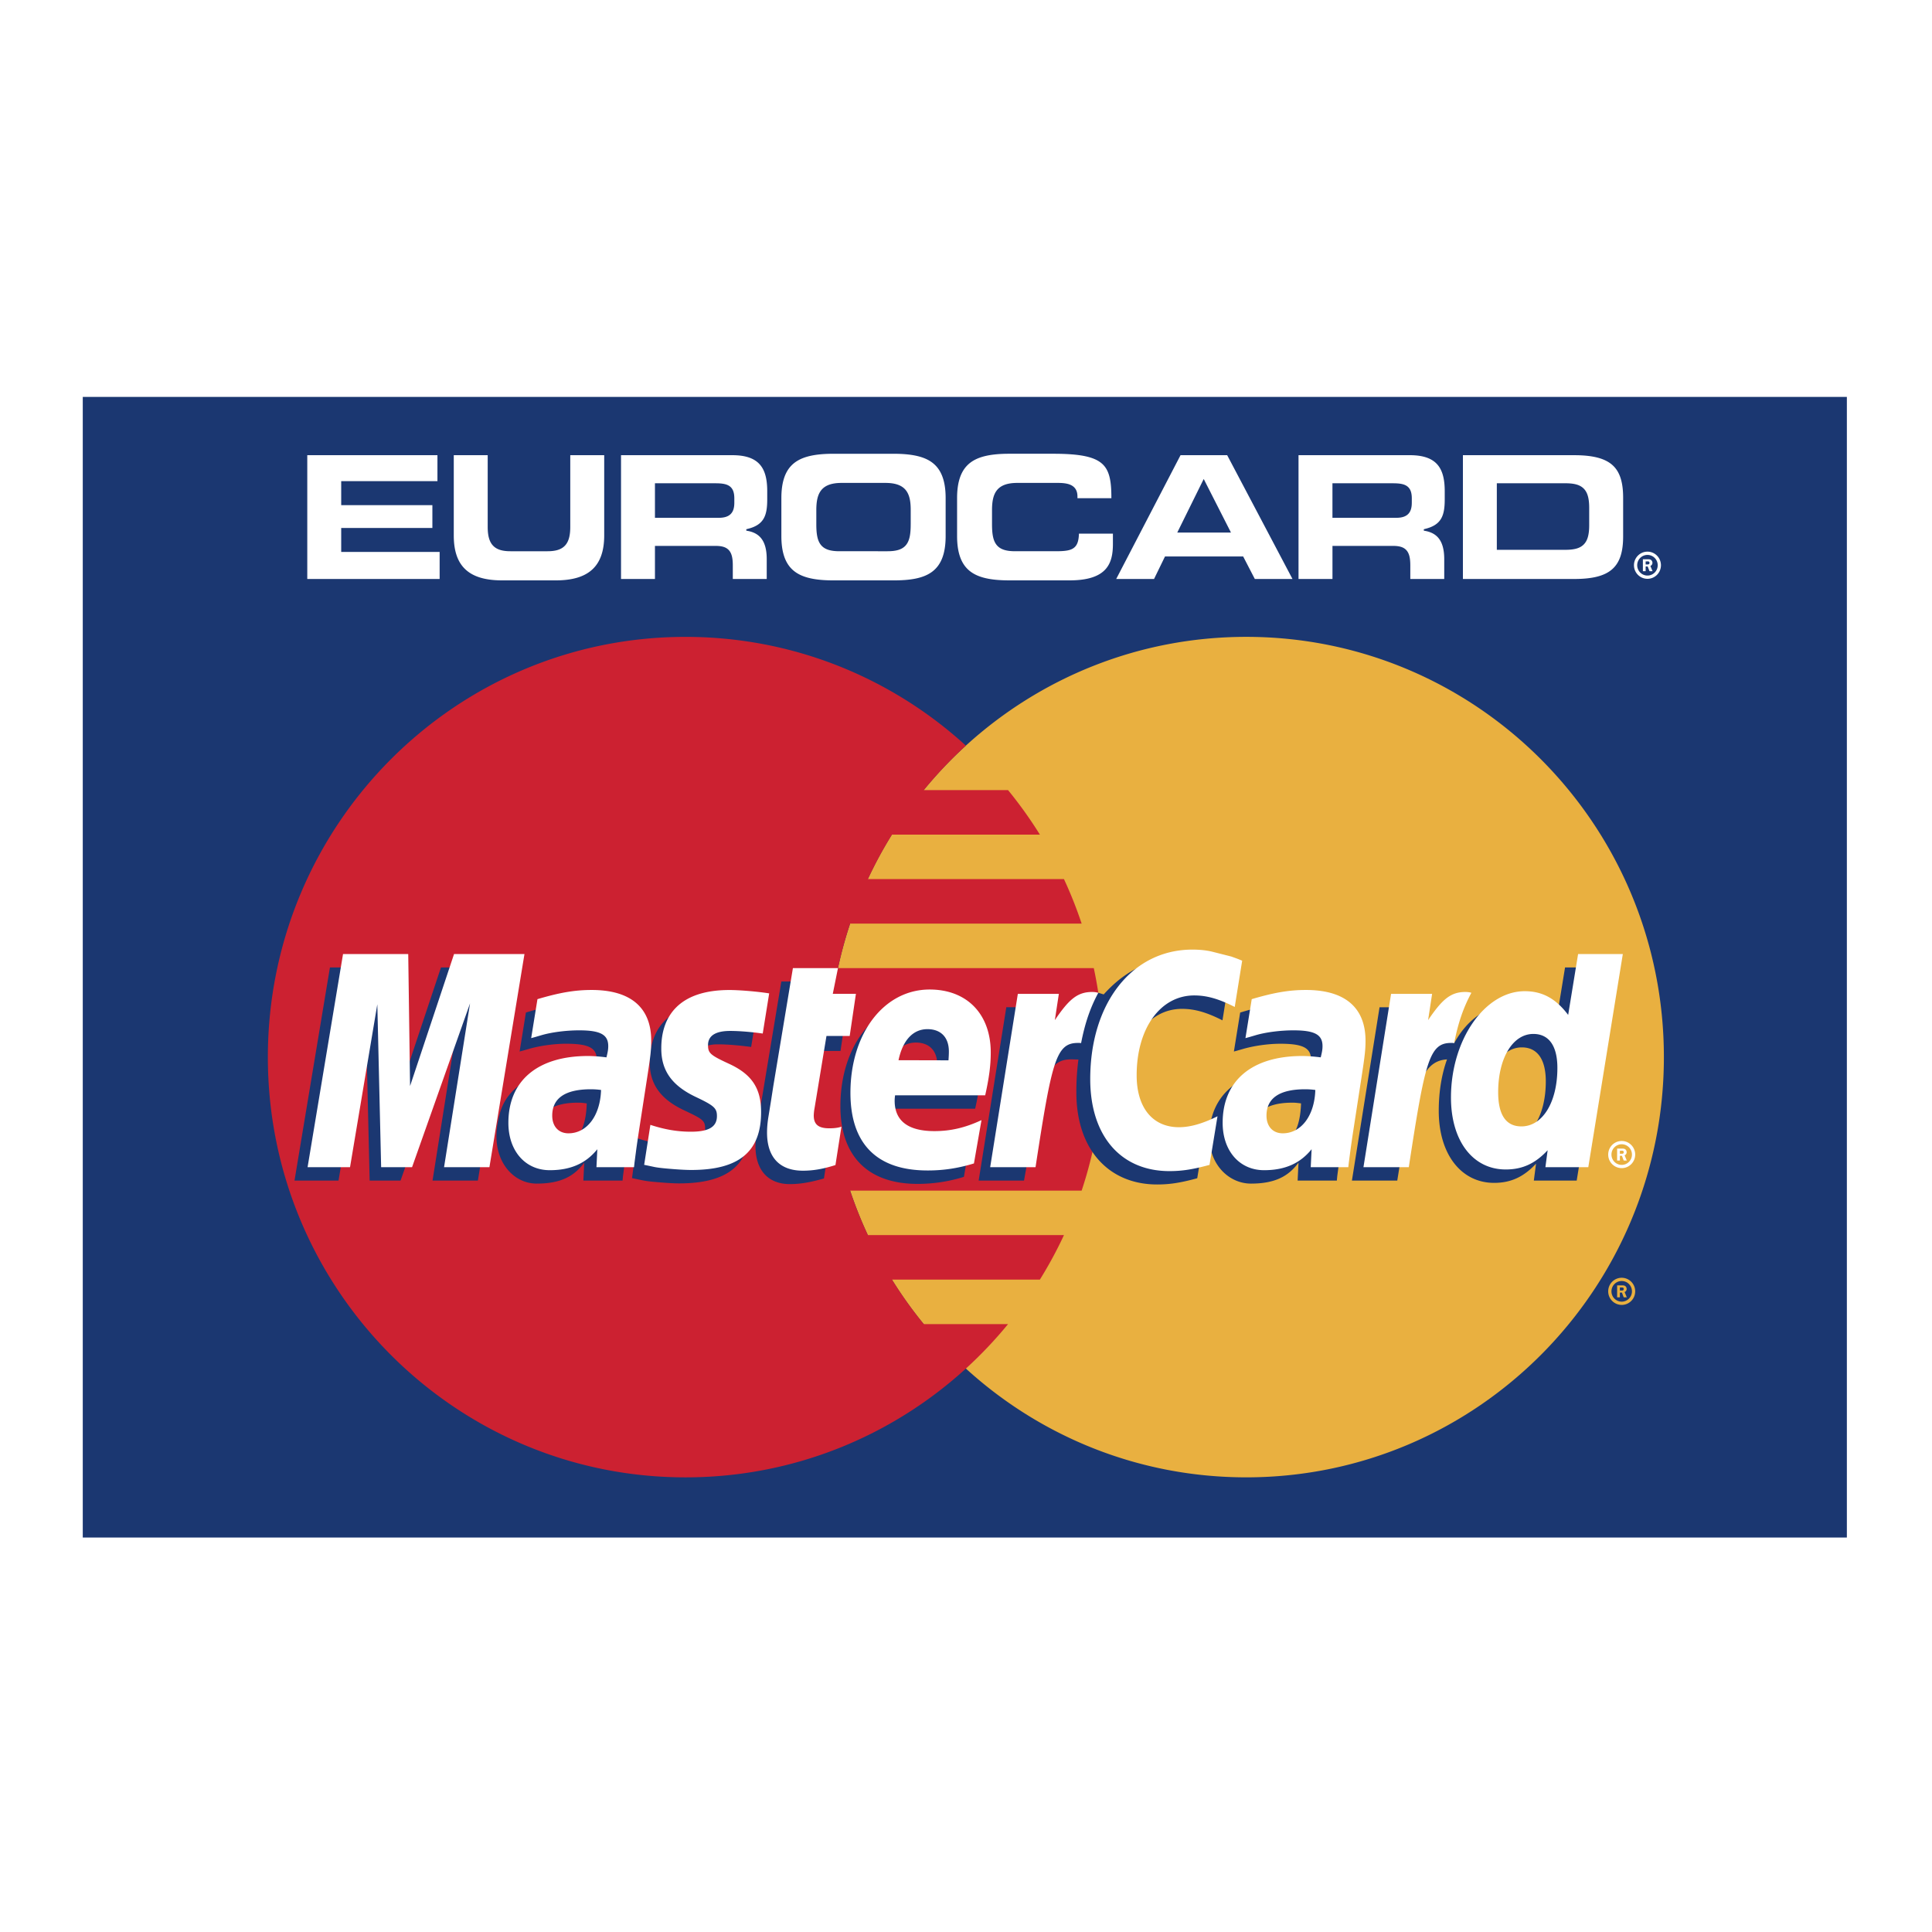
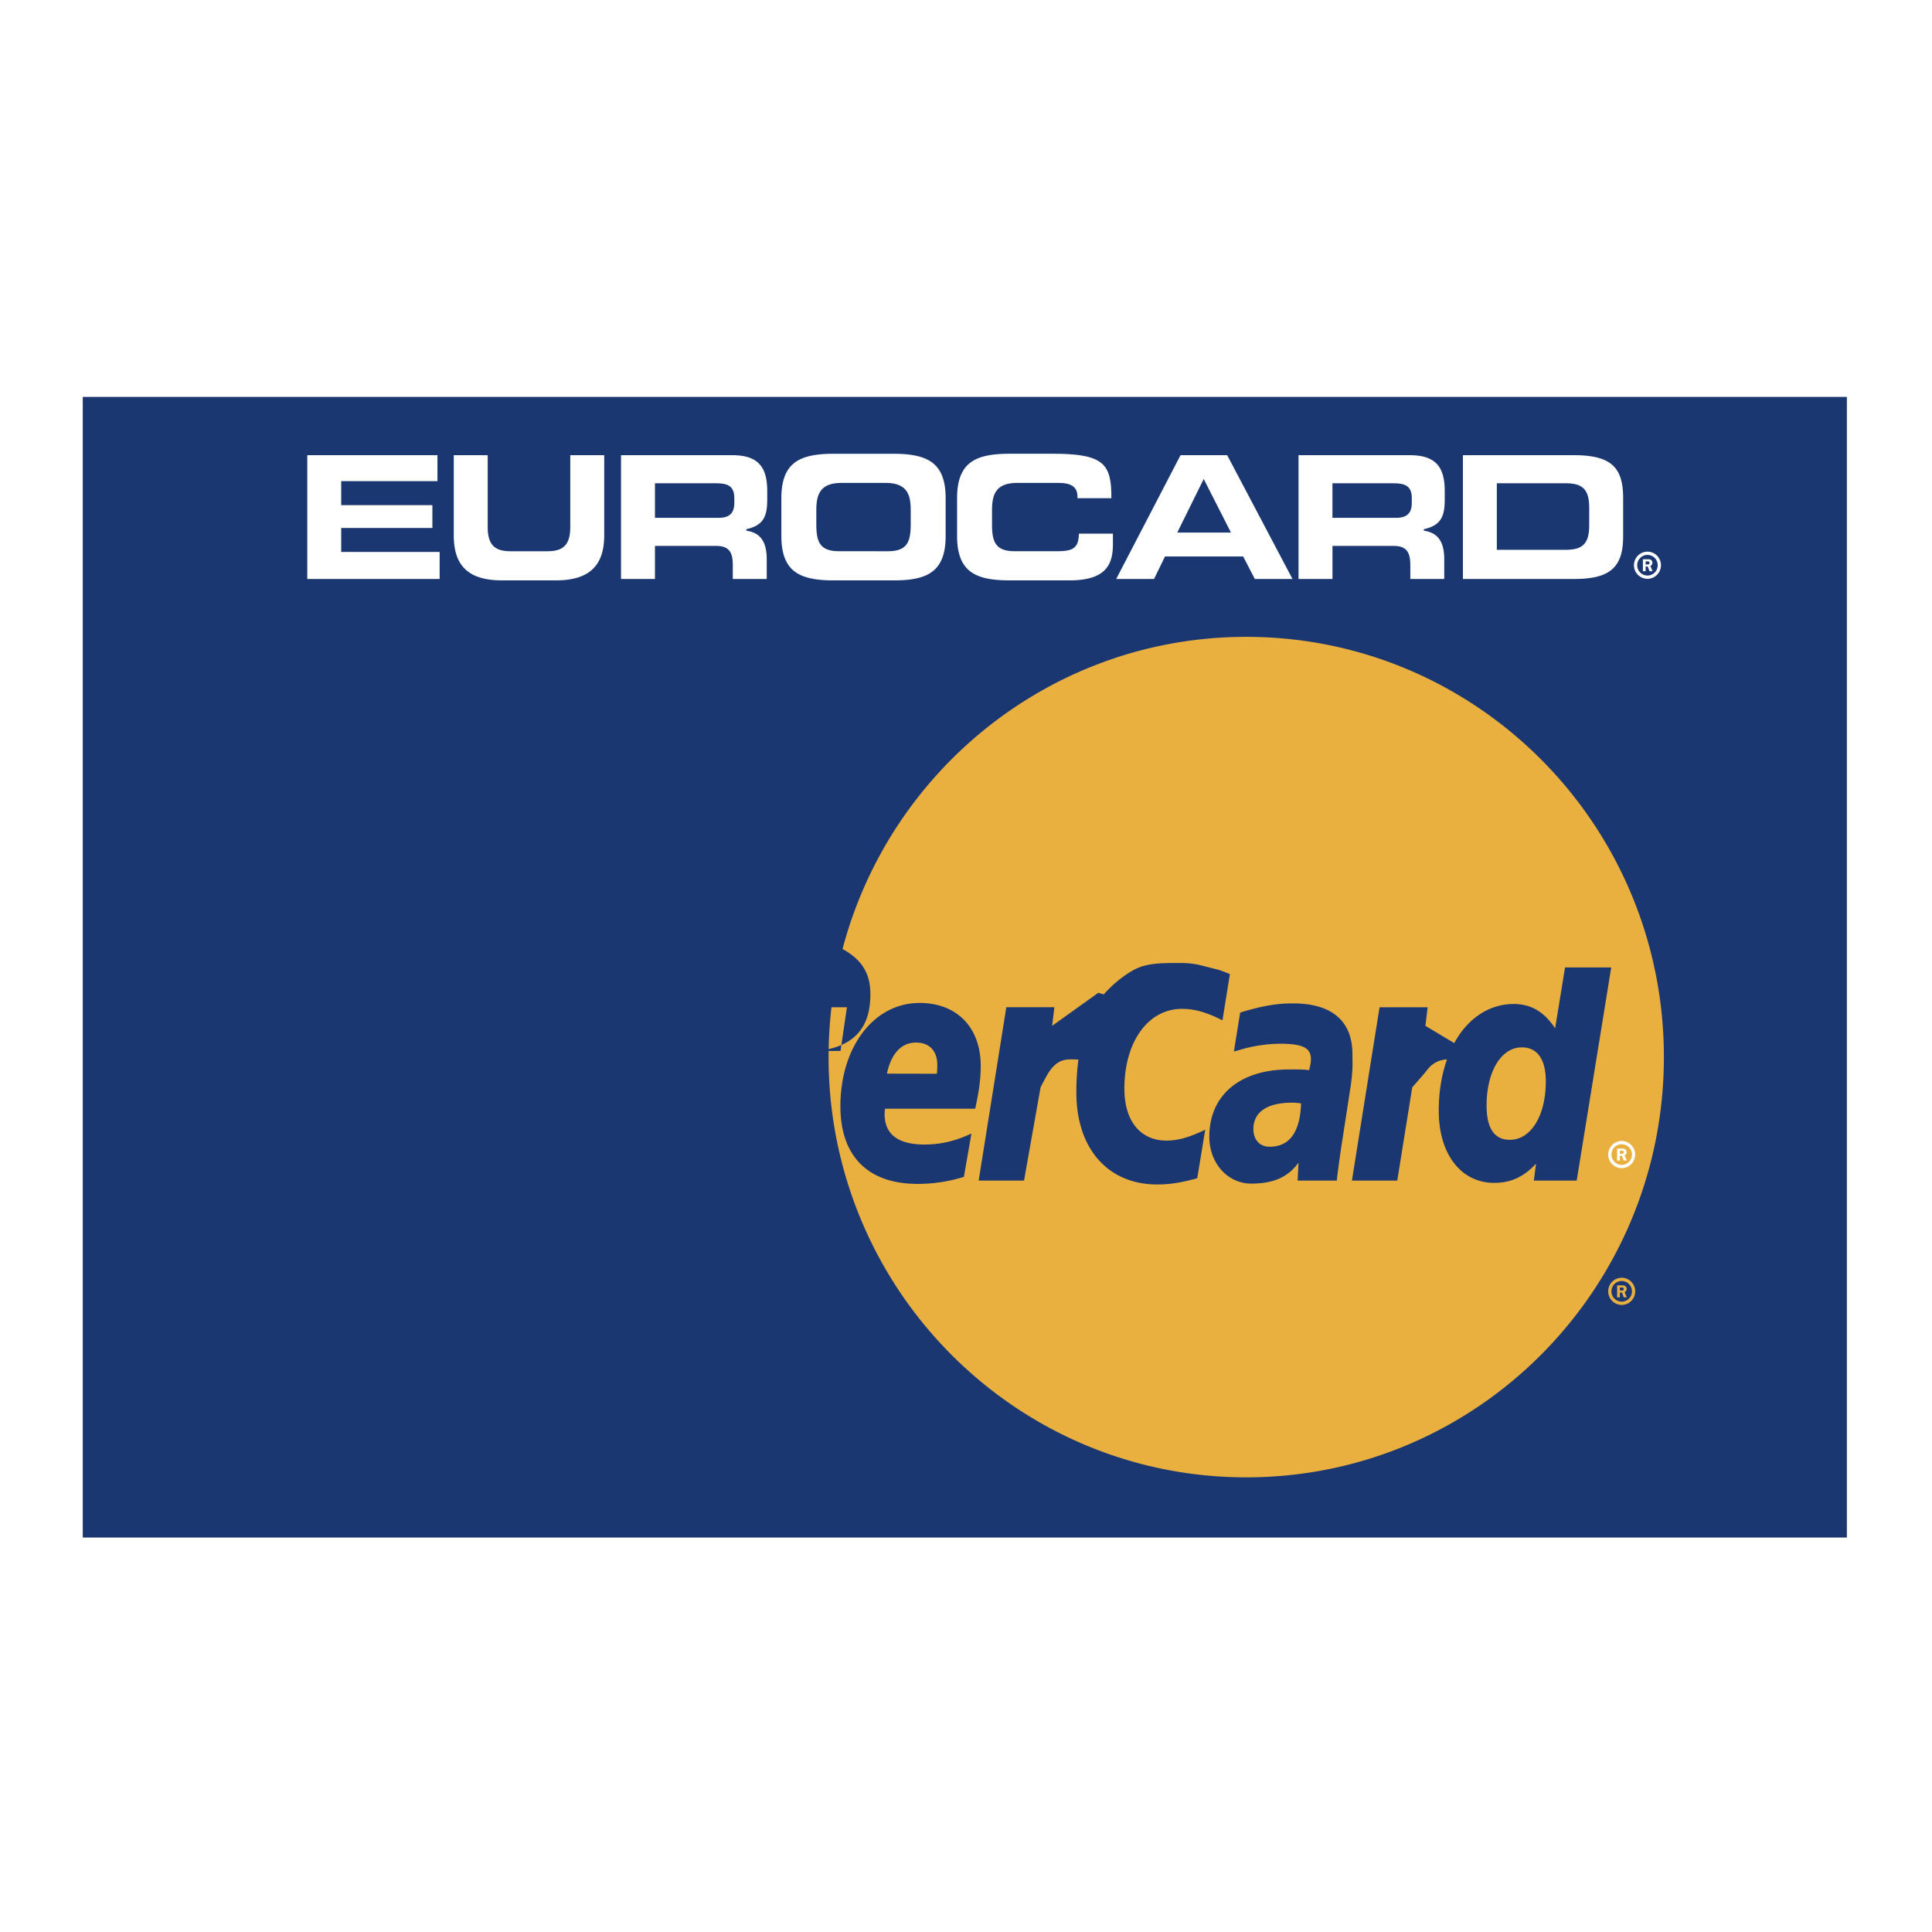
<svg xmlns="http://www.w3.org/2000/svg" width="2500" height="2500" viewBox="0 0 192.756 192.756">
-   <path fill-rule="evenodd" clip-rule="evenodd" fill="#fff" d="M0 0h192.756v192.756H0V0z" />
  <path fill-rule="evenodd" clip-rule="evenodd" fill="#1b3771" d="M183.34 152.264V40.493l-173.835.025v111.746H183.34z" />
  <path d="M163.021 56.394c0-.749.602-1.356 1.346-1.356s1.346.608 1.346 1.356c0 .748-.602 1.354-1.346 1.354s-1.346-.606-1.346-1.354zm1.346 1.029c.566 0 1.023-.461 1.023-1.029 0-.569-.457-1.03-1.023-1.03-.564 0-1.023.461-1.023 1.03 0 .568.459 1.029 1.023 1.029zm-.181-.436h-.275v-1.19h.498c.105 0 .213.002.303.061.098.065.152.18.152.297 0 .134-.08.26-.205.307l.217.525h-.305l-.182-.47h-.203v.47-.674h.152c.057 0 .119.005.168-.023a.164.164 0 00.068-.137.152.152 0 00-.066-.122c-.047-.028-.125-.021-.176-.021h-.146v.977zM34.22 55.067h-.178v-2.392h9.097v-2.277h-9.097v-2.392h9.602v-2.591H30.657v12.349h13.206v-2.697H34.22zm22.676-9.652v7.157c0 .908-.176 1.51-.555 1.891-.362.365-.906.534-1.711.534h-3.706c-.804 0-1.348-.169-1.709-.534-.38-.381-.557-.983-.557-1.891v-7.157h-3.385v8c0 1.499.354 2.584 1.082 3.315.785.791 2.01 1.174 3.744 1.174h5.357c3.292 0 4.826-1.427 4.826-4.49v-8h-3.386v.001zm50.75 7.826c-.02.659-.141 1.062-.4 1.325-.363.364-.947.431-1.963.431h-3.992c-.859 0-1.402-.161-1.76-.52-.463-.466-.557-1.217-.557-2.203v-1.37c0-1.635.428-2.723 2.518-2.723h4.076c.805 0 1.299.136 1.604.441.219.221.326.52.326.913v.173h3.385c.004-1.544-.143-2.648-.822-3.34-.768-.778-2.209-1.096-4.98-1.096h-4.396c-2.094 0-3.381.356-4.172 1.152-.689.694-1.024 1.763-1.024 3.268v3.792c0 1.506.335 2.575 1.024 3.269.791.796 2.078 1.151 4.172 1.151h6.031c3.797 0 4.32-1.752 4.32-3.647v-1.016h-3.39zm53.34-6.734c-.742-.746-1.988-1.092-3.922-1.092h-11.109v12.35h11.109c3.555 0 4.877-1.15 4.877-4.245v-3.862c0-1.494-.304-2.495-.955-3.151zm-2.431 5.889c0 .953-.168 1.548-.547 1.928-.371.373-.924.532-1.854.532h-6.815v-6.641h6.815c.93 0 1.482.159 1.854.532.379.38.547.976.547 1.928v1.721zm-83.961.371c1.642-.402 1.953-1.348 1.953-2.951v-.807c0-1.316-.263-2.193-.83-2.763-.557-.56-1.422-.832-2.648-.832H61.96v12.35h3.385v-3.299h6.057c.619 0 1.015.121 1.284.391.299.301.426.768.426 1.561v1.348h3.385v-1.98c0-1.888-.757-2.602-1.895-2.816l-.144-.028v-.139l.136-.035zm-1.33-2.617c0 .525-.115.886-.362 1.133-.253.256-.645.379-1.196.379h-6.361v-3.445h6.024c.69 0 1.219.068 1.547.397.237.24.348.594.348 1.114v.422zm20.058-3.725c-.792-.795-2.078-1.152-4.171-1.152h-5.997c-2.094 0-3.38.356-4.173 1.152-.689.694-1.023 1.763-1.023 3.268v3.792c0 1.506.334 2.575 1.023 3.269.792.796 2.079 1.151 4.173 1.151h5.997c3.208 0 5.196-.738 5.196-4.419v-3.792c0-1.506-.335-2.575-1.025-3.269zm-2.461 5.849c0 .986-.095 1.737-.558 2.203-.358.359-.9.52-1.759.52H83.76c-.858 0-1.401-.161-1.758-.52-.463-.466-.558-1.217-.558-2.203v-1.37c0-1.635.428-2.723 2.519-2.723h4.38c.89 0 1.517.195 1.918.598.529.534.601 1.374.601 2.125v1.37h-.001zm31.575-6.859h-4.654l-6.418 12.35h3.775l1.045-2.147.049-.099h7.798l.049.096 1.113 2.15h3.758l-6.515-12.35zm.089 7.721h-5.07l.127-.258 2.357-4.773.158-.317.158.315 2.428 4.774.131.259h-.289zm19.663-.369c1.643-.402 1.953-1.348 1.953-2.951v-.807c0-1.316-.264-2.193-.828-2.763-.557-.56-1.424-.832-2.65-.832h-11.109v12.35h3.387v-3.299h6.055c.619 0 1.016.121 1.285.391.299.301.426.768.426 1.561v1.348h3.385v-1.98c0-1.888-.758-2.602-1.893-2.816l-.145-.028v-.139l.134-.035zm-1.333-2.617c0 .525-.115.886-.361 1.134-.252.255-.645.378-1.195.378h-6.36v-3.445h6.022c.691 0 1.221.068 1.547.397.238.24.348.594.348 1.114v.422h-.001z" fill-rule="evenodd" clip-rule="evenodd" fill="#fff" />
  <path d="M96.366 136.541c7.396 6.744 17.206 10.854 27.972 10.854 23.012 0 41.668-18.773 41.668-41.928 0-23.156-18.656-41.928-41.668-41.928-10.766 0-20.576 4.108-27.972 10.851a41.93 41.93 0 00-13.697 31.077 41.93 41.93 0 0013.697 31.074z" fill-rule="evenodd" clip-rule="evenodd" fill="#e9b040" />
  <path d="M160.451 128.838c0-.75.604-1.355 1.346-1.355a1.35 1.35 0 011.346 1.355 1.35 1.35 0 01-1.346 1.354 1.353 1.353 0 01-1.346-1.354zm1.346 1.027c.566 0 1.023-.459 1.023-1.027 0-.57-.457-1.031-1.023-1.031-.564 0-1.021.461-1.021 1.031a1.022 1.022 0 001.021 1.027zm-.182-.433h-.275v-1.191h.5c.104 0 .211.004.301.062.098.064.15.18.15.297a.32.32 0 01-.205.307l.219.525h-.307l-.18-.471h-.203v.471-.674h.152c.057 0 .119.004.168-.023a.168.168 0 00.07-.139.15.15 0 00-.068-.121c-.047-.027-.125-.021-.176-.021h-.146v.978z" fill-rule="evenodd" clip-rule="evenodd" fill="#e9b040" />
-   <path d="M109.832 101.027a42.01 42.01 0 00-.705-4.439H83.608a41.696 41.696 0 011.21-4.439h23.098a42.023 42.023 0 00-1.764-4.44h-19.56a41.508 41.508 0 012.406-4.439h14.752a42.083 42.083 0 00-3.176-4.439h-8.408a42.269 42.269 0 014.2-4.439c-7.395-6.743-17.206-10.851-27.971-10.851-23.013 0-41.67 18.772-41.67 41.928 0 23.154 18.657 41.928 41.67 41.928 10.765 0 20.576-4.109 27.971-10.854a41.939 41.939 0 004.208-4.438h-8.408a42.101 42.101 0 01-3.168-4.441h14.752a41.92 41.92 0 002.402-4.438h-19.56a41.94 41.94 0 01-1.775-4.439h23.099a41.852 41.852 0 001.916-8.878 42.843 42.843 0 000-8.882z" fill-rule="evenodd" clip-rule="evenodd" fill="#cc2131" />
  <path d="M160.451 115.191c0-.748.604-1.355 1.346-1.355.744 0 1.346.607 1.346 1.355s-.602 1.354-1.346 1.354a1.35 1.35 0 01-1.346-1.354zm1.346 1.03c.566 0 1.023-.461 1.023-1.029s-.457-1.029-1.023-1.029c-.564 0-1.021.461-1.021 1.029s.456 1.029 1.021 1.029zm-.182-.436h-.275v-1.189h.5c.104 0 .211.002.301.061.098.064.15.18.15.297 0 .135-.076.26-.205.309l.219.523h-.307l-.18-.471h-.203v.47-.674h.152c.059 0 .119.004.168-.023.045-.027.07-.086.07-.137a.147.147 0 00-.068-.121c-.047-.029-.125-.021-.176-.021h-.146v.976z" fill-rule="evenodd" clip-rule="evenodd" fill="#fff" />
-   <path d="M82.205 117.576c-1.396.393-2.362.562-3.407.562-2.112 0-3.425-1.338-3.425-3.799 0-.484.046-1.004.134-1.551l.275-1.691.211-1.369 1.961-11.803H82.3l-.518 2.568h2.717l-.64 4.363h-2.725l-1.173 7.057a4.562 4.562 0 00-.078.717c0 .893.468 1.281 1.542 1.281.515 0 .915-.053 1.377-.164l-.597 3.829zm13.964-.162a15.434 15.434 0 01-4.633.703c-4.836 0-7.689-2.66-7.689-7.746 0-5.939 3.353-10.307 7.901-10.307 3.723 0 6.099 2.445 6.099 6.285 0 1.273-.162 2.516-.555 4.268h-8.991a4.014 4.014 0 00-.043.543c0 2.006 1.342 3.029 3.967 3.029 1.615 0 3.073-.336 4.696-1.096l-.752 4.321zm-2.694-10.287c.026-.361.039-.656.039-.883 0-1.404-.792-2.227-2.139-2.227-1.438 0-2.467 1.104-2.884 3.1l4.984.01zm-45.797 10.662h-4.524l2.587-16.348-5.779 16.348H36.88l-.382-16.256-2.724 16.256h-4.392l3.536-21.266h6.506l.182 13.166 4.389-13.166h7.155l-3.472 21.266zm10.863-7.705c-.474-.055-.565-.07-.89-.07-2.563 0-3.862.99-3.862 2.631 0 1.076.635 1.764 1.624 1.764 2.185-.001 3.051-1.766 3.128-4.325zm3.573 7.705h-3.911l.087-1.793c-.992 1.35-2.332 2.092-4.742 2.092-2.187 0-4.019-1.926-4.019-4.725 0-.82.15-1.57.335-2.26.712-2.65 3.384-4.35 7.493-4.406.515-.008 1.32-.018 1.992.068.141-.568.179-.812.179-1.121 0-1.146-.938-1.51-3.049-1.51-1.291 0-2.738.229-3.744.525l-.627.18-.265.07.627-3.887c2.116-.645 3.588-.916 5.259-.916 3.886 0 5.94 1.756 5.94 5.07 0 .855.085 1.502-.213 3.43l-.946 6.131-.157 1.104-.116.877-.078.604-.045.467zm55.812-17.135c1.256 0 2.428.33 4.041 1.146l.74-4.615c-.402-.166-.52-.213-1.092-.416l-1.857-.471c-.574-.146-1.25-.219-2.023-.219-2.244 0-3.562.025-4.92.863-.732.445-1.643 1.105-2.699 2.271l-.535-.164-4.607 3.297.221-1.854H100.4l-2.758 17.295h4.525l1.652-9.309s.645-1.273.941-1.674c.834-1.125 1.57-1.135 2.512-1.104.113.002.271.008.322.008a24.537 24.537 0 00-.205 3.287c0 5.656 3.193 9.18 8.062 9.18 1.254 0 2.33-.166 3.998-.621l.797-4.848c-1.502.742-2.73 1.092-3.846 1.092-2.629 0-4.219-1.951-4.219-5.182.001-4.68 2.368-7.962 5.745-7.962zm38.219-4.131l-.99 6.072c-1.09-1.637-2.385-2.426-4.141-2.426-2.377 0-4.551 1.365-5.938 3.922l.01-.023-2.873-1.721.221-1.854h-4.795l-2.758 17.295h4.525l1.494-9.309s1.158-1.297 1.459-1.693c.666-.879 1.406-1.049 2.01-1.09-.523 1.465-.824 3.188-.824 5.137 0 4.326 2.236 7.182 5.525 7.182 1.66 0 2.941-.586 4.182-1.918l-.221 1.691h4.277l3.445-21.266h-4.608v.001zm-5.508 17.196c-1.541 0-2.32-1.146-2.32-3.41 0-3.402 1.457-5.812 3.512-5.812 1.555 0 2.396 1.189 2.396 3.391 0 3.426-1.481 5.831-3.588 5.831zm-20.832-3.635c-.475-.055-.564-.07-.891-.07-2.564 0-3.861.99-3.861 2.631 0 1.076.635 1.764 1.621 1.764 2.187-.001 3.053-1.766 3.131-4.325zm3.572 7.705h-3.912l.088-1.793c-.99 1.35-2.332 2.092-4.742 2.092-2.186 0-4.176-1.887-4.156-4.744.029-4.109 3.078-6.646 7.965-6.646.516 0 1.32-.018 1.992.068.141-.568.178-.812.178-1.121 0-1.146-.936-1.51-3.049-1.51-1.289 0-2.738.229-3.744.525l-.627.18-.264.07.627-3.887c2.115-.645 3.588-.916 5.26-.916 3.885 0 5.939 1.756 5.939 5.07 0 .855.084 1.502-.213 3.43l-.945 6.131-.158 1.104-.115.877-.08.604-.044.466zm-61.833-13.594c.886-.008 2.096.086 3.4.26l.643-3.992c-1.324-.199-3.01-.35-4.041-.35-5.053 0-6.72 2.717-6.72 5.906 0 2.057.993 3.602 3.379 4.732 1.829.867 2.144 1.023 2.144 1.809 0 1.076-.932 1.689-2.719 1.689-1.348 0-2.602-.213-4.048-.682l-.525 3.975.1.02.828.174c.266.057.669.125 1.188.172 1.074.098 1.982.16 2.567.16 5.02 0 7.094-1.957 7.094-5.771 0-2.373-1.125-3.766-3.388-4.814-1.893-.875-2.122-.996-2.112-1.803.008-.797.829-1.475 2.21-1.485z" fill-rule="evenodd" clip-rule="evenodd" fill="#1b3771" />
-   <path d="M123.932 95.848l-.742 4.617c-1.611-.818-2.785-1.15-4.041-1.15-3.375 0-5.744 3.283-5.744 7.967 0 3.23 1.592 5.18 4.221 5.18 1.115 0 2.344-.348 3.844-1.09l-.795 4.848c-1.668.455-2.744.621-3.998.621-4.869 0-7.904-3.523-7.904-9.182 0-7.604 4.191-12.917 10.188-12.917.773 0 1.449.074 2.023.219l1.855.47c.573.204.69.25 1.093.417zm-14.518 3.164a2.239 2.239 0 00-.457-.043c-1.484 0-2.33.764-3.715 2.809l.4-2.621h-4.092l-2.76 17.295h4.525c1.619-10.576 2.045-12.398 4.217-12.398.139 0 .15-.006.33.016.402-2.086.959-3.619 1.717-5.018l-.165-.04zm-26.061 17.226c-1.237.393-2.204.562-3.25.562-2.313 0-3.575-1.338-3.575-3.799 0-.484.045-1.004.134-1.551l.274-1.691.212-1.369 1.961-11.803h4.496l-.518 2.568h2.308l-.621 4.205h-2.317l-1.191 7.215a4.688 4.688 0 00-.078.717c0 .893.468 1.279 1.543 1.279.515 0 .914-.053 1.219-.162l-.597 3.829zm-17.376-11.617c0 2.186 1.053 3.689 3.439 4.82 1.83.867 2.113 1.123 2.113 1.908 0 1.076-.807 1.562-2.592 1.562-1.35 0-2.602-.213-4.048-.684l-.621 3.99.202.039.828.176c.265.053.66.104 1.179.15 1.074.098 1.906.146 2.491.146 4.766 0 6.967-1.828 6.967-5.773 0-2.371-.92-3.766-3.183-4.812-1.894-.875-2.112-1.07-2.112-1.875 0-.934.75-1.412 2.211-1.412.886 0 2.097.098 3.246.26l.644-4.006c-1.17-.186-2.944-.336-3.975-.336-5.056.001-6.804 2.658-6.789 5.847zm92.488 11.83h-4.279l.223-1.693c-1.242 1.334-2.523 1.92-4.182 1.92-3.289 0-5.463-2.855-5.463-7.18 0-5.756 3.371-10.607 7.361-10.607 1.756 0 3.096.73 4.332 2.367l.99-6.073h4.463l-3.445 21.266zm-6.672-4.07c2.105 0 3.588-2.404 3.588-5.834 0-2.199-.842-3.391-2.398-3.391-2.055 0-3.51 2.412-3.51 5.812 0 2.266.779 3.413 2.32 3.413zm-54.623 3.695c-1.55.475-3.048.707-4.634.701-5.052-.002-7.687-2.658-7.687-7.744 0-5.939 3.351-10.309 7.9-10.309 3.724 0 6.099 2.447 6.099 6.285 0 1.275-.162 2.518-.555 4.27h-8.99a3.834 3.834 0 00-.043.543c0 2.006 1.341 3.029 3.967 3.029 1.616 0 3.074-.338 4.696-1.096l-.753 4.321zm-2.539-10.287c.026-.361.039-.656.039-.883 0-1.404-.792-2.227-2.139-2.227-1.438 0-2.466 1.104-2.885 3.098l4.985.012zm-45.802 10.662h-4.525l2.593-16.347-5.786 16.347h-3.084l-.381-16.254-2.723 16.254h-4.235l3.537-21.266h6.505l.183 13.167L45.3 95.185h7.026l-3.497 21.266zm11.138-7.705a7.577 7.577 0 00-1.01-.07c-2.563 0-3.861.885-3.861 2.631 0 1.076.634 1.764 1.622 1.764 1.842-.001 3.171-1.766 3.249-4.325zm3.291 7.705h-3.749l.087-1.793c-1.145 1.418-2.669 2.092-4.743 2.092-2.45 0-4.131-1.926-4.131-4.725 0-4.211 2.923-6.668 7.942-6.668.514 0 1.171.049 1.843.135.141-.568.178-.814.178-1.123 0-1.146-.789-1.572-2.9-1.572-1.292 0-2.75.186-3.756.482l-.628.184-.405.111.627-3.889c2.255-.666 3.741-.916 5.412-.916 3.886 0 5.939 1.754 5.939 5.07 0 .854-.069 1.502-.367 3.43l-.946 6.131-.158 1.102-.116.879-.079.604-.05.466zm67.972-7.705a7.577 7.577 0 00-1.01-.07c-2.564 0-3.861.885-3.861 2.631 0 1.076.635 1.764 1.623 1.764 1.842-.001 3.17-1.766 3.248-4.325zm3.29 7.705h-3.748l.088-1.793c-1.145 1.418-2.67 2.092-4.742 2.092-2.451 0-4.133-1.926-4.133-4.725 0-4.211 2.922-6.668 7.941-6.668.516 0 1.172.049 1.844.135.141-.568.178-.814.178-1.123 0-1.146-.789-1.572-2.9-1.572-1.291 0-2.75.186-3.756.482l-.627.184-.406.111.627-3.889c2.254-.666 3.742-.916 5.412-.916 3.887 0 5.941 1.754 5.941 5.07 0 .854-.07 1.502-.367 3.43l-.945 6.131-.158 1.102-.117.879-.078.604-.054.466zm12.134-17.439a2.239 2.239 0 00-.457-.043c-1.484 0-2.328.764-3.715 2.809l.4-2.621h-4.094l-2.756 17.295h4.523c1.619-10.576 2.047-12.398 4.217-12.398.139 0 .133-.006.312.016.404-2.09.959-3.619 1.717-5.018l-.147-.04z" fill-rule="evenodd" clip-rule="evenodd" fill="#fff" />
+   <path d="M82.205 117.576c-1.396.393-2.362.562-3.407.562-2.112 0-3.425-1.338-3.425-3.799 0-.484.046-1.004.134-1.551l.275-1.691.211-1.369 1.961-11.803H82.3l-.518 2.568h2.717l-.64 4.363h-2.725l-1.173 7.057a4.562 4.562 0 00-.078.717c0 .893.468 1.281 1.542 1.281.515 0 .915-.053 1.377-.164l-.597 3.829zm13.964-.162a15.434 15.434 0 01-4.633.703c-4.836 0-7.689-2.66-7.689-7.746 0-5.939 3.353-10.307 7.901-10.307 3.723 0 6.099 2.445 6.099 6.285 0 1.273-.162 2.516-.555 4.268h-8.991a4.014 4.014 0 00-.043.543c0 2.006 1.342 3.029 3.967 3.029 1.615 0 3.073-.336 4.696-1.096l-.752 4.321zm-2.694-10.287c.026-.361.039-.656.039-.883 0-1.404-.792-2.227-2.139-2.227-1.438 0-2.467 1.104-2.884 3.1l4.984.01zm-45.797 10.662h-4.524l2.587-16.348-5.779 16.348H36.88l-.382-16.256-2.724 16.256h-4.392l3.536-21.266h6.506l.182 13.166 4.389-13.166h7.155l-3.472 21.266zm10.863-7.705c-.474-.055-.565-.07-.89-.07-2.563 0-3.862.99-3.862 2.631 0 1.076.635 1.764 1.624 1.764 2.185-.001 3.051-1.766 3.128-4.325zm3.573 7.705h-3.911l.087-1.793c-.992 1.35-2.332 2.092-4.742 2.092-2.187 0-4.019-1.926-4.019-4.725 0-.82.15-1.57.335-2.26.712-2.65 3.384-4.35 7.493-4.406.515-.008 1.32-.018 1.992.068.141-.568.179-.812.179-1.121 0-1.146-.938-1.51-3.049-1.51-1.291 0-2.738.229-3.744.525l-.627.18-.265.07.627-3.887c2.116-.645 3.588-.916 5.259-.916 3.886 0 5.94 1.756 5.94 5.07 0 .855.085 1.502-.213 3.43l-.946 6.131-.157 1.104-.116.877-.078.604-.045.467zm55.812-17.135c1.256 0 2.428.33 4.041 1.146l.74-4.615c-.402-.166-.52-.213-1.092-.416l-1.857-.471c-.574-.146-1.25-.219-2.023-.219-2.244 0-3.562.025-4.92.863-.732.445-1.643 1.105-2.699 2.271l-.535-.164-4.607 3.297.221-1.854H100.4l-2.758 17.295h4.525l1.652-9.309s.645-1.273.941-1.674c.834-1.125 1.57-1.135 2.512-1.104.113.002.271.008.322.008a24.537 24.537 0 00-.205 3.287c0 5.656 3.193 9.18 8.062 9.18 1.254 0 2.33-.166 3.998-.621l.797-4.848c-1.502.742-2.73 1.092-3.846 1.092-2.629 0-4.219-1.951-4.219-5.182.001-4.68 2.368-7.962 5.745-7.962zm38.219-4.131l-.99 6.072c-1.09-1.637-2.385-2.426-4.141-2.426-2.377 0-4.551 1.365-5.938 3.922l.01-.023-2.873-1.721.221-1.854h-4.795l-2.758 17.295h4.525l1.494-9.309s1.158-1.297 1.459-1.693c.666-.879 1.406-1.049 2.01-1.09-.523 1.465-.824 3.188-.824 5.137 0 4.326 2.236 7.182 5.525 7.182 1.66 0 2.941-.586 4.182-1.918l-.221 1.691h4.277l3.445-21.266h-4.608v.001zm-5.508 17.196c-1.541 0-2.32-1.146-2.32-3.41 0-3.402 1.457-5.812 3.512-5.812 1.555 0 2.396 1.189 2.396 3.391 0 3.426-1.481 5.831-3.588 5.831zm-20.832-3.635c-.475-.055-.564-.07-.891-.07-2.564 0-3.861.99-3.861 2.631 0 1.076.635 1.764 1.621 1.764 2.187-.001 3.053-1.766 3.131-4.325zm3.572 7.705h-3.912l.088-1.793c-.99 1.35-2.332 2.092-4.742 2.092-2.186 0-4.176-1.887-4.156-4.744.029-4.109 3.078-6.646 7.965-6.646.516 0 1.32-.018 1.992.068.141-.568.178-.812.178-1.121 0-1.146-.936-1.51-3.049-1.51-1.289 0-2.738.229-3.744.525l-.627.18-.264.07.627-3.887c2.115-.645 3.588-.916 5.26-.916 3.885 0 5.939 1.756 5.939 5.07 0 .855.084 1.502-.213 3.43l-.945 6.131-.158 1.104-.115.877-.08.604-.044.466zm-61.833-13.594c.886-.008 2.096.086 3.4.26l.643-3.992l-.525 3.975.1.02.828.174c.266.057.669.125 1.188.172 1.074.098 1.982.16 2.567.16 5.02 0 7.094-1.957 7.094-5.771 0-2.373-1.125-3.766-3.388-4.814-1.893-.875-2.122-.996-2.112-1.803.008-.797.829-1.475 2.21-1.485z" fill-rule="evenodd" clip-rule="evenodd" fill="#1b3771" />
  <path fill="none" stroke="#1b3771" stroke-width="2.316" stroke-miterlimit="2.613" d="M183.104 152.242V40.758H9.416v111.484h173.688z" />
</svg>